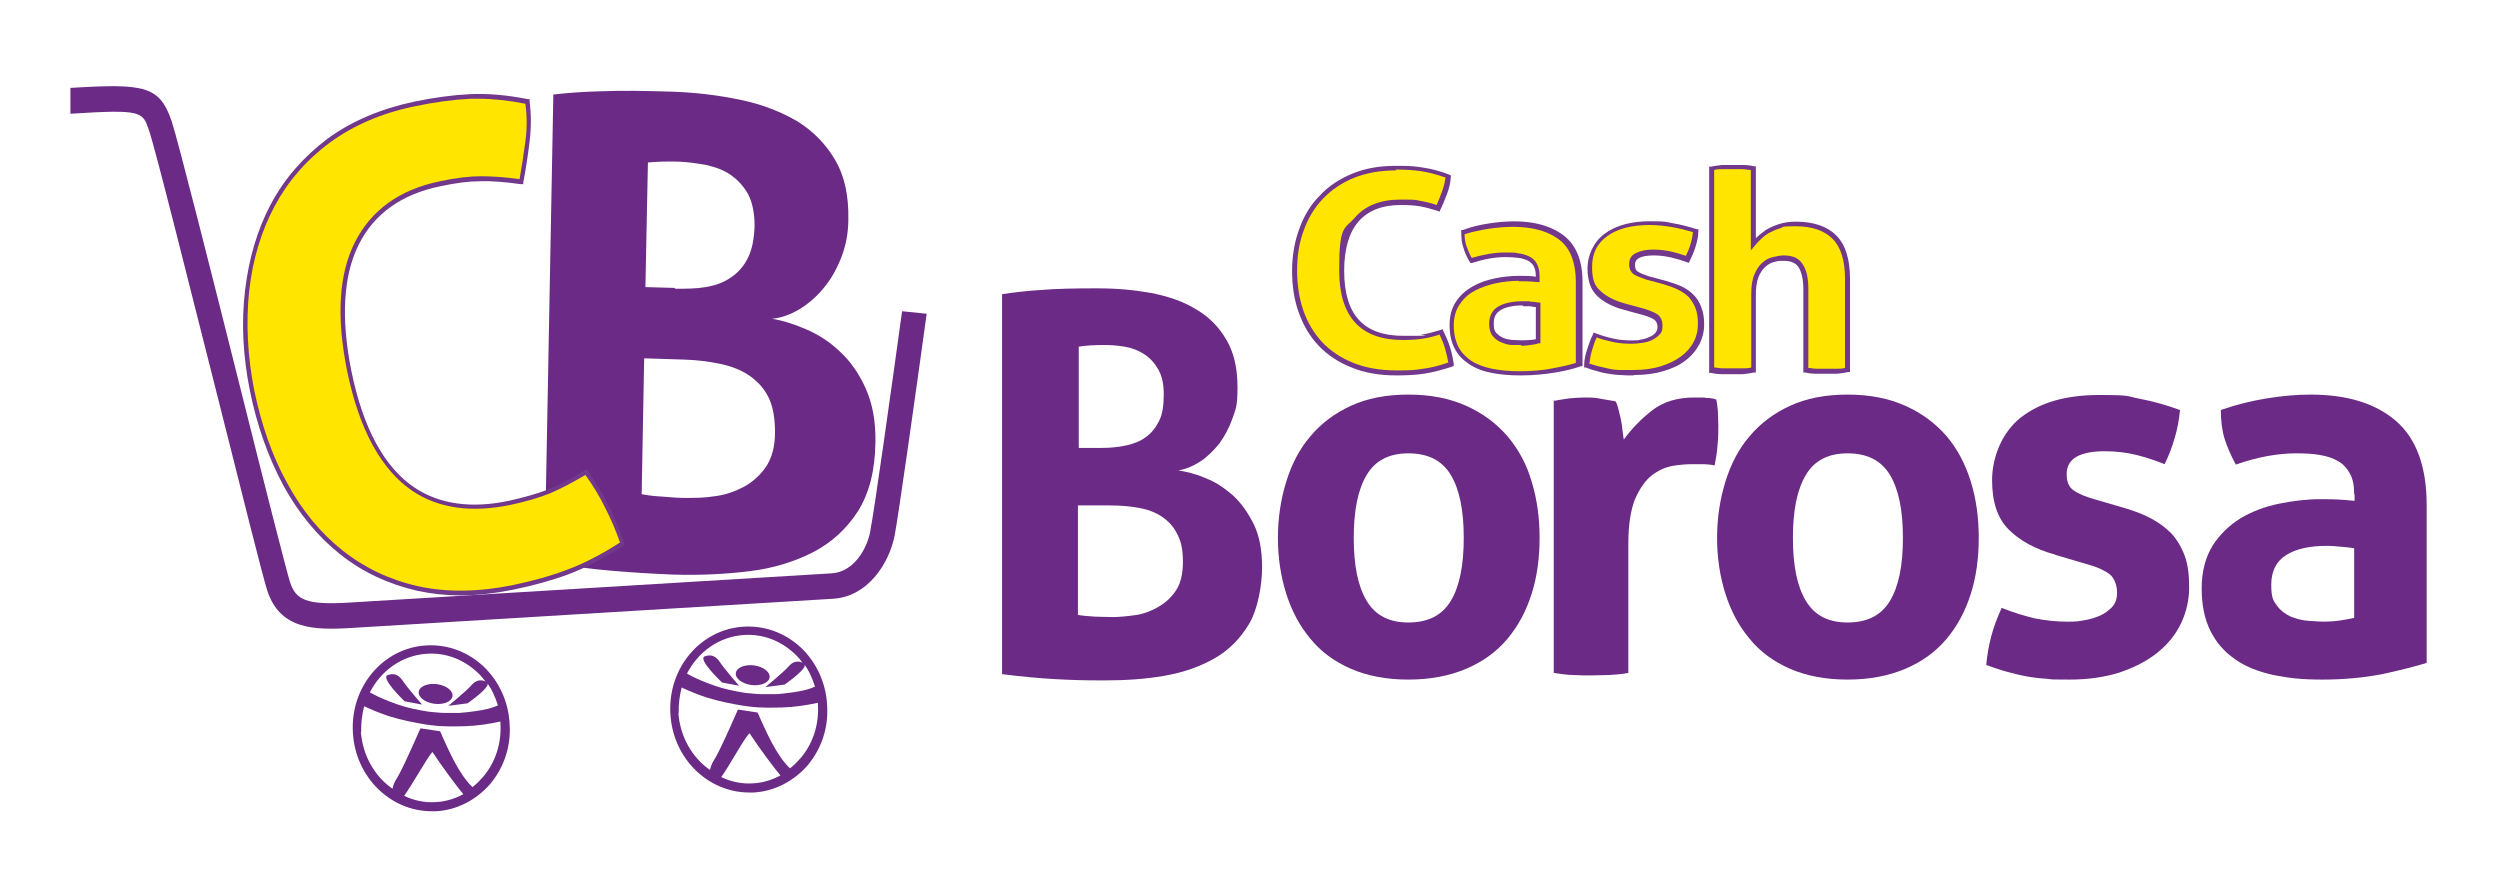
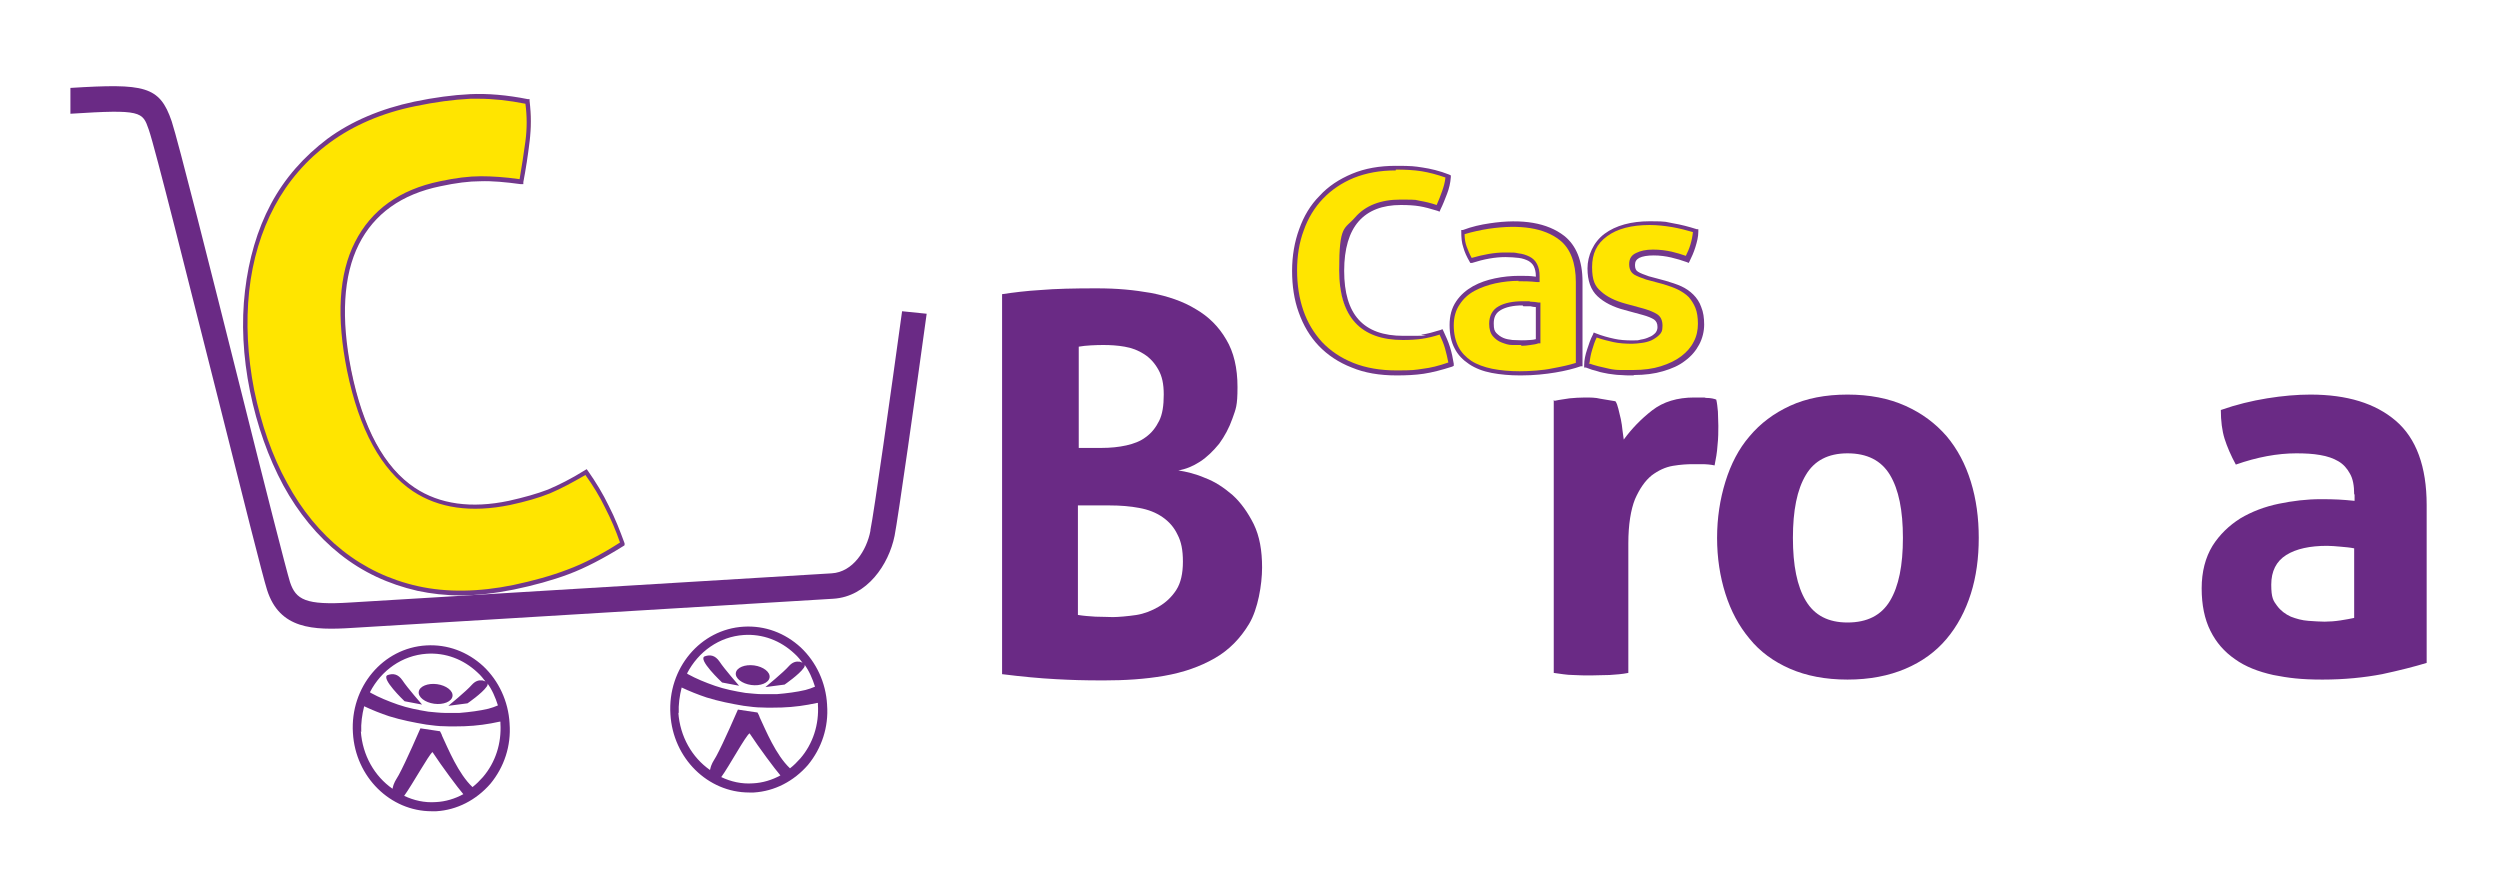
<svg xmlns="http://www.w3.org/2000/svg" id="Cash_Borosa_Feria_Empleo" data-name="Cash Borosa Feria Empleo" version="1.1" viewBox="0 0 600 210">
  <defs>
    <style>
      .cls-1 {
        fill: #ffe500;
      }

      .cls-1, .cls-2, .cls-3 {
        stroke-width: 0px;
      }

      .cls-2 {
        fill: #6a2a85;
      }

      .cls-3 {
        fill: #72388c;
      }
    </style>
  </defs>
  <path id="a" class="cls-2" d="M565,118.6c0-2-.3-3.7-1-4.9-.7-1.3-1.6-2.3-2.8-3-1.2-.7-2.6-1.2-4.4-1.5-1.7-.3-3.6-.4-5.7-.4-4.5,0-9.4.9-14.5,2.7-1.2-2.2-2.1-4.3-2.7-6.2-.6-1.9-.9-4.3-.9-6.9,3.7-1.3,7.4-2.2,11.1-2.8,3.7-.6,7.2-.9,10.4-.9,8.8,0,15.6,2.1,20.5,6.3,4.9,4.2,7.4,11,7.4,20.2v37.9c-3,.9-6.5,1.8-10.7,2.7-4.2.8-9,1.3-14.3,1.3s-8.2-.4-11.8-1.1c-3.6-.8-6.7-2-9.2-3.8-2.6-1.8-4.5-4-5.9-6.8-1.4-2.8-2.1-6.2-2.1-10.2s.9-7.4,2.6-10.2c1.7-2.7,4-4.9,6.7-6.6,2.7-1.6,5.8-2.8,9.2-3.5,3.4-.7,6.7-1.1,10.1-1.1s5.1.1,8.1.4v-1.5ZM565,131.6c-1-.2-2.1-.3-3.3-.4-1.2-.1-2.2-.2-3.2-.2-4.1,0-7.4.7-9.8,2.2-2.4,1.5-3.6,3.9-3.6,7.1s.5,3.9,1.4,5.1c.9,1.2,2,2,3.3,2.6,1.3.5,2.7.9,4.2,1,1.5.1,2.8.2,3.9.2s2.5-.1,3.8-.3c1.3-.2,2.4-.4,3.3-.6v-16.7Z" />
-   <path id="s" class="cls-2" d="M493.2,133.1c-4.7-1.3-8.4-3.3-11.1-6-2.7-2.7-4-6.6-4-11.9s2.3-11.4,6.9-15c4.6-3.6,10.8-5.4,18.8-5.4s6.5.3,9.7.9c3.2.6,6.4,1.5,9.7,2.7-.2,2.2-.6,4.5-1.3,6.8-.7,2.4-1.5,4.4-2.4,6.2-2-.8-4.3-1.6-6.7-2.2-2.4-.6-5-.9-7.7-.9s-5.1.4-6.7,1.3c-1.6.9-2.4,2.3-2.4,4.2s.6,3.2,1.7,3.9c1.1.8,2.8,1.5,4.9,2.1l7.2,2.1c2.4.7,4.5,1.5,6.4,2.5,1.9,1,3.5,2.2,4.9,3.6,1.3,1.4,2.4,3.2,3.2,5.3.8,2.1,1.1,4.7,1.1,7.7s-.7,6-2,8.7c-1.3,2.7-3.2,5-5.7,7-2.5,2-5.5,3.5-9,4.7-3.5,1.1-7.5,1.7-12,1.7s-3.9,0-5.6-.2c-1.7-.1-3.3-.3-4.9-.6-1.6-.3-3.1-.7-4.6-1.1-1.5-.4-3.2-1-4.9-1.6.2-2.3.6-4.6,1.2-6.9.6-2.3,1.5-4.6,2.5-6.8,2.8,1.1,5.4,1.9,7.9,2.5,2.5.5,5.1.8,7.8.8s2.5-.1,3.9-.3c1.4-.2,2.7-.6,3.9-1.1,1.2-.5,2.2-1.3,3-2.1.8-.9,1.2-2,1.2-3.5s-.6-3.5-1.8-4.4c-1.2-.9-2.9-1.7-5.1-2.3l-7.8-2.3Z" />
  <path id="o" class="cls-2" d="M443.4,163.1c-5.3,0-9.9-.9-13.8-2.6-3.9-1.7-7.2-4.1-9.7-7.2-2.6-3.1-4.5-6.7-5.8-10.8-1.3-4.1-2-8.6-2-13.4s.7-9.3,2-13.5c1.3-4.2,3.2-7.9,5.8-10.9,2.6-3.1,5.8-5.5,9.7-7.3,3.9-1.8,8.5-2.7,13.8-2.7s9.9.9,13.9,2.7c4,1.8,7.2,4.2,9.9,7.3,2.6,3.1,4.5,6.7,5.8,10.9,1.3,4.2,1.9,8.7,1.9,13.5s-.6,9.3-1.9,13.4c-1.3,4.1-3.2,7.7-5.8,10.8-2.6,3.1-5.9,5.5-9.9,7.2-4,1.7-8.6,2.6-13.9,2.6M443.4,149.4c4.7,0,8.1-1.7,10.2-5.2,2.1-3.5,3.1-8.5,3.1-15.1s-1-11.6-3.1-15.1c-2.1-3.5-5.5-5.2-10.2-5.2s-8,1.8-10,5.2c-2.1,3.5-3.1,8.5-3.1,15.1s1,11.6,3.1,15.1c2.1,3.5,5.4,5.2,10,5.2" />
  <path id="r" class="cls-2" d="M373.1,96.2c1.3-.3,2.5-.4,3.6-.6,1.1-.1,2.4-.2,3.7-.2s2.5,0,3.7.3c1.2.2,2.4.4,3.6.6.3.4.5,1,.7,1.8.2.8.4,1.6.6,2.5.2.9.3,1.8.4,2.7.1.9.2,1.6.3,2.2,1.9-2.6,4.1-4.9,6.8-7,2.7-2.1,6.1-3.1,10.1-3.1s1.8,0,2.9.1c1.1,0,1.9.2,2.4.4.2.8.3,1.8.4,2.9,0,1.1.1,2.2.1,3.4s0,3-.2,4.7c-.1,1.7-.4,3.3-.7,4.8-.9-.2-2-.3-3.1-.3h-2.1c-1.4,0-3,.1-4.8.4-1.8.3-3.5,1.1-5.1,2.3-1.6,1.3-2.9,3.2-4,5.7-1,2.5-1.6,6.1-1.6,10.6v31.1c-1.5.3-3,.4-4.5.5-1.5,0-3,.1-4.4.1s-2.9,0-4.4-.1c-1.5,0-3-.3-4.6-.5v-65.5Z" />
-   <path id="o-2" data-name="o" class="cls-2" d="M338,163.1c-5.3,0-9.9-.9-13.8-2.6-3.9-1.7-7.2-4.1-9.7-7.2-2.6-3.1-4.5-6.7-5.8-10.8-1.3-4.1-2-8.6-2-13.4s.7-9.3,2-13.5c1.3-4.2,3.2-7.9,5.8-10.9,2.6-3.1,5.8-5.5,9.7-7.3,3.9-1.8,8.5-2.7,13.8-2.7s9.9.9,13.9,2.7c4,1.8,7.2,4.2,9.9,7.3,2.6,3.1,4.6,6.7,5.8,10.9,1.3,4.2,1.9,8.7,1.9,13.5s-.6,9.3-1.9,13.4c-1.3,4.1-3.2,7.7-5.8,10.8-2.6,3.1-5.9,5.5-9.9,7.2-4,1.7-8.6,2.6-13.9,2.6M338,149.4c4.7,0,8.1-1.7,10.2-5.2,2.1-3.5,3.1-8.5,3.1-15.1s-1-11.6-3.1-15.1c-2.1-3.5-5.5-5.2-10.2-5.2s-8,1.8-10,5.2c-2.1,3.5-3.1,8.5-3.1,15.1s1,11.6,3.1,15.1c2.1,3.5,5.4,5.2,10,5.2" />
  <path id="B" class="cls-2" d="M240.5,70.6c2.7-.4,5.8-.8,9.3-1,3.5-.3,8-.4,13.3-.4s9,.4,13.1,1.1c4.1.8,7.7,2,10.8,3.9,3.1,1.8,5.5,4.2,7.3,7.3,1.8,3,2.7,6.8,2.7,11.4s-.4,5.2-1.2,7.5c-.8,2.3-1.9,4.3-3.2,6.1-1.4,1.7-2.9,3.2-4.6,4.3-1.7,1.1-3.4,1.8-5.2,2.1,1.9.3,4.1.8,6.4,1.8,2.4.9,4.5,2.3,6.6,4.1,2,1.8,3.7,4.2,5.1,7,1.4,2.9,2,6.3,2,10.4s-1,10-3.1,13.5c-2.1,3.5-4.8,6.3-8.3,8.3-3.5,2-7.5,3.4-12.1,4.2-4.6.8-9.4,1.1-14.5,1.1s-7.7-.1-11.5-.3c-3.8-.2-8.1-.6-12.9-1.2v-91ZM264.4,107.5c2.1,0,4.1-.2,5.9-.6,1.8-.4,3.4-1,4.7-2,1.4-1,2.4-2.3,3.2-3.9.8-1.6,1.1-3.7,1.1-6.3s-.4-4.4-1.3-6c-.9-1.6-2-2.8-3.4-3.7-1.4-.9-2.9-1.5-4.7-1.8-1.7-.3-3.4-.4-5.1-.4s-4.3.1-5.9.4v24.3h5.6ZM258.8,147.6c1.2.2,2.5.3,4.1.4,1.6,0,3,.1,4.2.1s3.6-.2,5.6-.5c1.9-.3,3.7-1,5.4-2,1.7-1,3.1-2.3,4.2-4,1.1-1.7,1.6-4,1.6-6.8s-.4-4.8-1.3-6.5c-.8-1.7-2-3.1-3.6-4.2-1.6-1.1-3.4-1.8-5.6-2.2-2.1-.4-4.5-.6-7.1-.6h-7.6v26.3Z" />
  <g id="h">
-     <path class="cls-1" d="M410.7,40.4c.8-.1,1.6-.2,2.5-.3.9,0,1.7,0,2.5,0s1.6,0,2.5,0c.9,0,1.7.1,2.6.3v18.2c.3-.4.8-.9,1.3-1.4.5-.6,1.2-1.1,2-1.6.8-.5,1.8-.9,2.9-1.3,1.1-.4,2.4-.5,3.9-.5,4.1,0,7.2,1.1,9.3,3.2,2.1,2.1,3.2,5.4,3.2,10v21.9c-.9.1-1.7.2-2.6.3-.9,0-1.7,0-2.5,0s-1.6,0-2.5,0c-.9,0-1.7-.1-2.6-.3v-19.4c0-2.4-.4-4.2-1.2-5.5-.8-1.3-2.2-1.9-4.1-1.9s-1.6.1-2.5.3c-.9.2-1.6.7-2.3,1.3-.7.6-1.3,1.5-1.7,2.7-.5,1.1-.7,2.6-.7,4.5v18c-.9.1-1.7.2-2.6.3-.9,0-1.7,0-2.5,0s-1.6,0-2.5,0c-.8,0-1.7-.1-2.5-.3v-48.4Z" />
-     <path class="cls-3" d="M438.4,89.7c-.8,0-1.7,0-2.5,0-.9,0-1.8-.1-2.6-.3h-.5v-20c0-2.3-.4-4-1.1-5.2-.7-1.1-1.9-1.6-3.6-1.6s-1.5.1-2.4.3c-.8.2-1.4.6-2.1,1.2-.6.6-1.2,1.4-1.6,2.5-.4,1.1-.6,2.5-.6,4.3v18.5h-.5c-.8.2-1.7.3-2.6.4-1.7,0-3.3,0-5,0-.9,0-1.8-.1-2.6-.3h-.5v-49.5h.5c.8-.2,1.7-.3,2.6-.4,1.7,0,3.3,0,5,0,.9,0,1.8.1,2.6.3h.5v17.3c.1-.1.2-.2.3-.3.6-.6,1.3-1.1,2.1-1.7.8-.5,1.9-1,3.1-1.4,1.2-.4,2.6-.6,4.1-.6,4.2,0,7.5,1.1,9.7,3.3s3.3,5.7,3.3,10.4v22.4h-.5c-.8.2-1.7.3-2.6.4-.9,0-1.7,0-2.5,0ZM433.9,88.3c.7,0,1.3.2,2,.2,1.7,0,3.2,0,4.9,0,.7,0,1.4,0,2-.2v-21.4c0-4.4-1-7.6-3-9.6-2-2-5-3-8.9-3s-2.7.2-3.7.5c-1.1.3-2,.8-2.8,1.2-.8.5-1.4,1-1.9,1.5-.5.5-1,1-1.3,1.4l-1,1.2v-19.3c-.7,0-1.3-.2-2-.2-1.7,0-3.2,0-4.9,0-.7,0-1.3,0-1.9.2v47.4c.6,0,1.3.2,2,.2,1.6,0,3.2,0,4.9,0,.7,0,1.4,0,2-.2v-17.5c0-1.9.2-3.5.7-4.7.5-1.2,1.1-2.2,1.9-2.9.8-.7,1.6-1.2,2.6-1.4.9-.2,1.8-.4,2.6-.4,2.2,0,3.7.7,4.6,2.2.9,1.4,1.3,3.3,1.3,5.8v18.9Z" />
-   </g>
+     </g>
  <g id="s-2" data-name="s">
    <path class="cls-1" d="M390,73.8c-2.7-.7-4.7-1.8-6.2-3.1-1.5-1.4-2.2-3.5-2.2-6.2s1.3-6,3.9-7.9c2.6-1.9,6.1-2.8,10.6-2.8s3.7.2,5.5.5c1.8.3,3.6.8,5.5,1.4,0,1.1-.3,2.3-.7,3.6-.4,1.2-.8,2.3-1.4,3.2-1.1-.4-2.4-.8-3.8-1.2-1.4-.3-2.8-.5-4.3-.5s-2.9.2-3.8.7c-.9.5-1.4,1.2-1.4,2.2s.3,1.7,1,2.1c.6.4,1.6.8,2.7,1.1l4.1,1.1c1.3.4,2.5.8,3.6,1.3,1.1.5,2,1.1,2.7,1.9.8.7,1.4,1.7,1.8,2.8.4,1.1.6,2.4.6,4s-.4,3.2-1.1,4.6c-.7,1.4-1.8,2.6-3.2,3.7-1.4,1-3.1,1.9-5.1,2.4-2,.6-4.3.9-6.8.9s-2.2,0-3.1-.1c-.9,0-1.9-.2-2.7-.3-.9-.2-1.7-.3-2.6-.6-.9-.2-1.8-.5-2.8-.9,0-1.2.3-2.4.7-3.6s.8-2.4,1.4-3.5c1.6.6,3.1,1,4.5,1.3,1.4.3,2.9.4,4.4.4s1.4,0,2.2-.2c.8-.1,1.5-.3,2.2-.6.7-.3,1.2-.7,1.7-1.1.5-.5.7-1.1.7-1.8s-.3-1.8-1-2.3c-.7-.5-1.7-.9-2.9-1.2l-4.4-1.2Z" />
    <path class="cls-3" d="M392,90.1c-1.2,0-2.2,0-3.2-.1-.9,0-1.9-.2-2.8-.3-.9-.2-1.8-.3-2.6-.6-.9-.2-1.8-.5-2.8-.9h-.4c0-.1,0-.6,0-.6,0-1.2.3-2.5.7-3.7.4-1.2.8-2.5,1.4-3.6l.2-.5.5.2c1.5.6,3,1,4.4,1.3,1.3.3,2.8.4,4.3.4s1.3,0,2.1-.2c.7-.1,1.4-.3,2-.6.6-.2,1.1-.6,1.5-1,.3-.4.5-.8.5-1.4,0-.9-.3-1.4-.8-1.8-.6-.4-1.6-.8-2.7-1.1l-4.4-1.2c-2.7-.7-4.9-1.8-6.5-3.3-1.6-1.5-2.4-3.7-2.4-6.7s1.4-6.3,4.1-8.3c2.7-2,6.4-3,10.9-3s3.7.2,5.6.5c1.8.3,3.7.8,5.6,1.4h.4c0,.1,0,.6,0,.6,0,1.2-.3,2.4-.7,3.7-.4,1.3-.9,2.4-1.4,3.4l-.2.4-.5-.2c-1.1-.4-2.4-.8-3.7-1.1-1.3-.3-2.7-.5-4.2-.5s-2.7.2-3.5.6c-.7.4-1,.9-1,1.7s.2,1.3.7,1.6c.6.4,1.5.7,2.6,1.1l4.1,1.1c1.3.4,2.6.8,3.7,1.3,1.1.5,2.1,1.2,2.9,2,.8.8,1.5,1.8,1.9,3,.5,1.2.7,2.6.7,4.2s-.4,3.3-1.2,4.8c-.8,1.5-1.9,2.8-3.4,3.9-1.4,1.1-3.2,1.9-5.3,2.5-2,.6-4.4.9-6.9.9ZM381.3,87.2c.8.3,1.6.5,2.3.7.8.2,1.7.4,2.6.6.9.2,1.8.3,2.7.3.9,0,2,0,3.1,0,2.5,0,4.7-.3,6.6-.9,1.9-.6,3.6-1.4,4.9-2.4,1.3-1,2.3-2.1,3-3.5.7-1.3,1-2.8,1-4.3s-.2-2.8-.6-3.8c-.4-1-1-1.9-1.6-2.6-.7-.7-1.6-1.3-2.6-1.8-1-.5-2.2-.9-3.5-1.3l-4.1-1.1c-1.2-.4-2.2-.8-2.9-1.2-.6-.4-1.2-1.1-1.2-2.5s.6-2.2,1.7-2.7c1-.5,2.3-.8,4-.8s3.1.2,4.5.5c1.2.3,2.3.6,3.4,1,.4-.8.8-1.7,1.1-2.7.3-1,.5-2,.6-3-1.7-.5-3.3-.9-5-1.2-1.8-.3-3.6-.5-5.4-.5-4.3,0-7.8.9-10.2,2.7-2.5,1.8-3.6,4.2-3.6,7.4s.7,4.6,2.1,5.8c1.4,1.3,3.4,2.3,6,3h0s4.4,1.2,4.4,1.2c1.3.4,2.3.8,3.1,1.3.9.6,1.3,1.5,1.3,2.8s-.3,1.7-.8,2.2c-.5.5-1.1.9-1.9,1.3-.7.3-1.5.5-2.3.6-.8.1-1.6.2-2.3.2-1.6,0-3.1-.1-4.5-.4-1.3-.3-2.6-.6-4-1.1-.5,1-.8,2-1.1,3-.3,1-.5,2-.6,3Z" />
  </g>
  <g id="a-2" data-name="a">
    <path class="cls-1" d="M369.1,66.2c0-1.1-.2-1.9-.6-2.6-.4-.7-.9-1.2-1.6-1.6-.7-.4-1.5-.6-2.5-.8-1-.1-2.1-.2-3.2-.2-2.6,0-5.3.5-8.2,1.4-.7-1.1-1.2-2.2-1.5-3.2-.3-1-.5-2.2-.5-3.6,2.1-.7,4.2-1.1,6.3-1.5,2.1-.3,4-.5,5.8-.5,4.9,0,8.8,1.1,11.6,3.3,2.8,2.2,4.2,5.7,4.2,10.6v19.8c-1.7.5-3.7.9-6.1,1.4-2.4.4-5.1.7-8.1.7s-4.6-.2-6.7-.6c-2-.4-3.8-1.1-5.2-2-1.5-.9-2.6-2.1-3.3-3.6-.8-1.5-1.2-3.2-1.2-5.4s.5-3.9,1.5-5.3c1-1.4,2.2-2.6,3.8-3.4,1.5-.9,3.3-1.5,5.2-1.9,1.9-.4,3.8-.6,5.7-.6s2.9,0,4.6.2v-.8ZM369.1,73c-.6,0-1.2-.2-1.9-.2-.7,0-1.3,0-1.8,0-2.3,0-4.2.4-5.5,1.2-1.4.8-2,2-2,3.7s.3,2,.8,2.6c.5.6,1.2,1.1,1.9,1.4.7.3,1.5.5,2.4.5.8,0,1.6,0,2.2,0s1.4,0,2.1-.2c.7-.1,1.3-.2,1.9-.3v-8.7Z" />
    <path class="cls-3" d="M364.8,90.1c-2.4,0-4.7-.2-6.8-.6-2.1-.4-3.9-1.1-5.4-2.1-1.5-1-2.7-2.2-3.5-3.8-.8-1.5-1.2-3.4-1.2-5.6s.5-4.1,1.6-5.7c1-1.5,2.4-2.7,4-3.6,1.6-.9,3.4-1.5,5.3-1.9,1.9-.4,3.9-.6,5.8-.6s2.5,0,4,.2v-.2c0-.9-.2-1.7-.5-2.3-.3-.6-.8-1-1.3-1.3-.6-.3-1.4-.6-2.3-.7-.9-.1-2-.2-3.2-.2-2.5,0-5.2.5-8,1.4h-.4c0,.1-.2-.3-.2-.3-.7-1.2-1.2-2.3-1.5-3.4-.4-1.1-.5-2.4-.5-3.8v-.4h.4c2.1-.8,4.3-1.3,6.4-1.6,7.9-1.2,13.9-.1,17.9,3,2.9,2.3,4.4,6,4.4,11v20.3h-.4c-1.7.6-3.7,1.1-6.1,1.5-2.4.4-5.2.7-8.2.7ZM364.5,67.4c-1.8,0-3.7.2-5.6.6-1.8.4-3.5,1-5,1.8-1.5.8-2.7,1.9-3.6,3.3-.9,1.3-1.4,3-1.4,5s.4,3.7,1.1,5.1c.7,1.4,1.8,2.5,3.1,3.4,1.4.9,3.1,1.5,5,1.9,2,.4,4.2.6,6.6.6s5.6-.2,7.9-.7c2.2-.4,4-.8,5.6-1.3v-19.4c0-4.6-1.3-8.1-3.9-10.1-3.7-2.9-9.4-3.8-17-2.7-1.9.3-3.8.7-5.8,1.3,0,1.2.2,2.2.5,3,.3.8.7,1.8,1.2,2.7,2.8-.8,5.4-1.3,7.9-1.3s2.3,0,3.3.2c1,.1,1.9.4,2.7.8.8.4,1.4,1,1.8,1.8.4.8.6,1.7.6,2.9v1.4h-.6c-1.7-.2-3.2-.2-4.5-.2ZM365.1,82.8c-.6,0-1.4,0-2.2,0-.9,0-1.7-.3-2.5-.6-.8-.3-1.5-.8-2.1-1.5-.6-.7-.9-1.7-.9-3,0-1.9.8-3.4,2.3-4.2,1.4-.8,3.4-1.2,5.8-1.2s1.2,0,1.8.1c.7,0,1.3.1,1.9.2h.5v9.8h-.5c-.5.2-1.1.3-1.9.4-.7.1-1.5.2-2.2.2ZM365.4,73.3c-2.2,0-4,.4-5.2,1.1-1.2.7-1.7,1.7-1.7,3.2s.2,1.8.6,2.3c.5.5,1,.9,1.7,1.2.7.3,1.4.4,2.2.5,1.7.1,2.9.1,4.2,0,.5,0,1-.1,1.4-.2v-7.7c-.4,0-.9-.1-1.3-.2-.6,0-1.2,0-1.7,0Z" />
  </g>
  <g id="C">
    <path class="cls-1" d="M345.8,79.7c.6,1.2,1.1,2.5,1.5,3.8.4,1.3.7,2.6.9,3.9-2.5.8-4.7,1.4-6.7,1.7-2,.3-4.1.4-6.4.4-4,0-7.6-.6-10.6-1.8-3-1.2-5.6-2.9-7.7-5.1-2.1-2.2-3.6-4.8-4.7-7.8-1-3-1.6-6.3-1.6-9.8s.5-6.8,1.6-9.8c1.1-3,2.7-5.6,4.7-7.8,2.1-2.2,4.6-3.9,7.6-5.2,3-1.2,6.4-1.9,10.3-1.9s4.4.1,6.3.4,4,.8,6.2,1.7c0,1.3-.4,2.6-.9,3.9-.5,1.3-1,2.5-1.6,3.8-1.7-.5-3.1-.9-4.4-1.1-1.3-.2-2.8-.3-4.6-.3-4.6,0-8.1,1.4-10.5,4.1-2.4,2.8-3.7,6.8-3.7,12.3,0,10.8,4.9,16.1,14.8,16.1s3.3-.1,4.6-.3c1.3-.2,2.8-.6,4.5-1.1" />
    <path class="cls-3" d="M335.2,90.1c-4.1,0-7.7-.6-10.8-1.9-3.1-1.2-5.8-3-7.9-5.2-2.1-2.2-3.7-4.9-4.8-8-1.1-3-1.6-6.4-1.6-10s.6-7,1.7-10c1.1-3.1,2.7-5.8,4.9-8,2.1-2.3,4.7-4,7.8-5.3,3.1-1.3,6.6-1.9,10.5-1.9s4.4.1,6.4.4c2,.3,4.1.8,6.4,1.7l.4.2v.4c-.1,1.4-.4,2.7-.9,4-.5,1.3-1,2.6-1.6,3.8l-.2.5-.5-.2c-1.6-.5-3.1-.9-4.3-1.1-1.2-.2-2.7-.3-4.5-.3-4.4,0-7.8,1.3-10.1,3.9-2.3,2.6-3.5,6.6-3.5,11.9,0,10.5,4.6,15.6,14.2,15.6s3.2-.1,4.5-.3c1.3-.2,2.8-.6,4.4-1.1l.5-.2.2.4c.6,1.3,1.2,2.6,1.6,3.9.4,1.3.7,2.7.9,4v.5c0,0-.4.2-.4.2-2.5.8-4.8,1.4-6.8,1.7-2,.3-4.2.4-6.5.4ZM335,40.9c-3.8,0-7.1.6-10.1,1.8-2.9,1.2-5.4,2.9-7.4,5-2,2.1-3.6,4.7-4.6,7.6-1.1,2.9-1.6,6.2-1.6,9.6s.5,6.7,1.5,9.6c1,2.9,2.5,5.4,4.5,7.6,2,2.1,4.5,3.8,7.5,5,3,1.2,6.5,1.8,10.4,1.8s4.3-.1,6.3-.4c1.8-.2,3.8-.7,6.1-1.5-.2-1.1-.5-2.3-.8-3.4-.3-1.1-.8-2.2-1.3-3.3-1.5.5-2.9.8-4.1,1-1.4.2-3,.3-4.7.3-10.2,0-15.3-5.6-15.3-16.7s1.3-9.8,3.8-12.7c2.5-2.9,6.2-4.3,10.9-4.3s3.4.1,4.7.3c1.2.2,2.5.5,4,1,.5-1.1.9-2.2,1.3-3.3.4-1.1.7-2.2.8-3.3-2-.7-3.9-1.2-5.7-1.5-1.9-.3-4-.4-6.2-.4Z" />
  </g>
  <g id="Carrito">
    <path class="cls-2" d="M177.4,164.6s-3.6-4.1-4.7-5.8c-1.1-1.6-2.3-1.7-3.5-1.3-2,.6,4.1,6.3,4.1,6.3l4.2.8ZM184.7,162.6c.2-1.3-1.5-2.6-3.7-2.9-2.2-.3-4.2.5-4.4,1.8-.2,1.3,1.5,2.6,3.7,2.9,2.2.3,4.2-.5,4.4-1.8M192.8,159.2c-.2-.2-.6-.3-.9-.4-.9-.1-1.7.1-2.6,1.1-1.2,1.4-5.6,5-5.6,5l4.6-.6s3.5-2.4,4.6-4c.3-.4.3-.7.1-.9,1.2,1.6,2,3.5,2.6,5.4-.7.3-1.5.6-2.3.8-2.1.5-4.5.8-6.9,1-1.2,0-2.5,0-3.6,0-1,0-2.8-.2-3.9-.3-2.5-.4-5-.9-7.3-1.7-2.3-.8-4.5-1.7-6.5-2.8,0,0-.2-.1-.2-.2,2.7-5.2,7.7-8.8,13.6-9.2,4.5-.3,8.8,1.3,12.2,4.5.8.7,1.4,1.5,2.1,2.4M162.9,171.2c-.1-2.1.2-4.2.7-6.2,1.9.9,3.9,1.7,6,2.4,2.9.9,5.9,1.5,8.9,2,1.7.2,2.8.4,4.5.4,1.6.1,3.1,0,4.6,0,3-.1,5.8-.5,8.5-1.1,0,0,.1,0,.2,0,0,.1,0,.3,0,.4.3,4.8-1.2,9.4-4.2,12.9-.8.9-1.6,1.7-2.5,2.4,0,0,0,0,0,0-3.4-3.2-5.8-9.1-7.3-12.3,0-.2-.5-1.1-.5-1.1l-4.7-.7c0,0-3.5,8.1-5.2,11.2-.2.4-1,1.6-1.1,2-.2.4-.3.9-.4,1.3-4.3-3-7.2-8-7.6-13.8M173.1,186.5c1.9-2.6,5.9-10,6.8-10.5,2.3,3.5,6.1,8.6,7.4,10.1-2,1.1-4.3,1.8-6.6,1.9-2.7.2-5.3-.4-7.6-1.5M198.5,169.1c-.3-5.3-2.6-10.2-6.3-13.7-3.8-3.5-8.6-5.3-13.7-5-10.4.6-18.3,10-17.6,21,.6,10.6,9,18.8,18.9,18.8.4,0,.7,0,1.1,0,5-.3,9.6-2.7,13-6.6,3.3-4,5-9.1,4.6-14.4" />
    <path class="cls-2" d="M101.3,169.1s-3.6-4.1-4.7-5.8c-1.1-1.6-2.3-1.7-3.5-1.3-2,.6,4,6.3,4,6.3l4.2.8ZM108.6,167.1c.2-1.3-1.5-2.6-3.7-2.9-2.2-.3-4.2.5-4.4,1.8-.2,1.3,1.5,2.6,3.7,2.9,2.2.3,4.2-.5,4.4-1.8M116.7,163.7c-.2-.2-.6-.3-.9-.4-.9-.1-1.7.1-2.6,1.1-1.2,1.4-5.6,5-5.6,5l4.6-.6s3.5-2.4,4.6-4c.3-.4.3-.7.1-.9,1.2,1.6,2,3.5,2.6,5.4-.7.3-1.5.6-2.3.8-2.1.5-4.5.8-6.9,1-1.2,0-2.5,0-3.6,0-1,0-2.8-.2-3.9-.3-2.5-.4-5-.9-7.3-1.7-2.3-.8-4.5-1.7-6.5-2.8,0,0-.2-.1-.2-.2,2.7-5.2,7.7-8.8,13.6-9.2,4.5-.3,8.8,1.3,12.2,4.5.8.7,1.4,1.5,2.1,2.4M86.7,175.7c-.1-2.1.2-4.2.7-6.2,1.9.9,3.9,1.7,6,2.4,2.9.9,5.9,1.5,8.9,2,1.7.2,2.8.4,4.5.4,1.6.1,3.1,0,4.6,0,3-.1,5.8-.5,8.5-1.1,0,0,.1,0,.2,0,0,.1,0,.3,0,.4.3,4.8-1.2,9.4-4.2,12.9-.8.9-1.6,1.7-2.5,2.4,0,0,0,0,0,0-3.4-3.2-5.8-9.1-7.3-12.3,0-.2-.5-1.1-.5-1.1l-4.7-.7c0,0-3.5,8.1-5.2,11.2-.2.4-1,1.6-1.1,2-.2.4-.3.9-.4,1.3-4.3-3-7.2-8-7.6-13.8M97,191c1.9-2.6,6-10,6.8-10.5,2.3,3.5,6.1,8.6,7.4,10.1-2,1.1-4.3,1.8-6.6,1.9-2.7.2-5.3-.4-7.6-1.5M122.3,173.6c-.3-5.3-2.6-10.2-6.3-13.7-3.8-3.5-8.6-5.3-13.7-5-10.4.6-18.3,10-17.6,21,.6,10.6,9,18.8,18.9,18.8.4,0,.7,0,1.1,0,5-.3,9.6-2.7,13-6.6,3.3-4,5-9.1,4.6-14.4" />
    <path class="cls-2" d="M208.9,127.4c-.9,4.7-4.2,9.9-9.3,10.2l-115.5,7c-10.8.7-13.1-.7-14.5-4.9-.9-2.9-6.2-23.7-11.7-45.7-7.4-29.5-15.1-60-16.7-64.9-2.9-8.5-6.5-9.1-24.3-8v6.2c17.1-1.1,17.3-.5,18.8,3.8,1.6,4.6,9.5,36.4,16.6,64.4,5.8,23.1,10.8,43,11.8,46.1,3,9.4,11,9.7,20.4,9.1l115.5-7c8.1-.5,13.3-8.2,14.7-15.1.8-4,5.1-34.3,7.7-53.3l-5.9-.6c-2.6,18.9-6.8,48.8-7.6,52.5" />
  </g>
  <g id="CB">
-     <path class="cls-2" d="M132.7,22.7c3.4-.4,7.4-.7,11.8-.8,4.5-.2,10.1-.1,16.8.1,5.9.2,11.4.9,16.6,2,5.2,1.1,9.7,2.9,13.6,5.2,3.8,2.4,6.8,5.5,9,9.3,2.2,3.8,3.2,8.5,3.1,14.1,0,3.3-.6,6.4-1.7,9.2-1.1,2.8-2.5,5.3-4.2,7.3-1.7,2.1-3.7,3.8-5.8,5.1-2.2,1.3-4.4,2.1-6.6,2.3,2.4.4,5.1,1.2,8.1,2.5,3,1.3,5.7,3,8.2,5.4,2.5,2.3,4.6,5.3,6.2,8.9,1.6,3.6,2.4,7.9,2.3,12.9-.1,6.8-1.5,12.2-4.2,16.5-2.7,4.2-6.3,7.5-10.7,9.8-4.5,2.3-9.6,3.9-15.4,4.6-5.8.7-11.9,1-18.3.8-4.9-.2-9.7-.5-14.5-.9-4.8-.4-10.2-1.1-16.3-2.1l2.1-112.2ZM162,69.3c2.7,0,5.1,0,7.4-.4,2.3-.4,4.3-1.1,6-2.3,1.7-1.1,3.1-2.7,4.1-4.7,1-2,1.5-4.6,1.6-7.7,0-3-.5-5.5-1.5-7.5-1.1-2-2.5-3.5-4.2-4.7-1.7-1.2-3.7-1.9-5.9-2.4-2.2-.4-4.3-.7-6.5-.8-3-.1-5.5,0-7.5.2l-.6,29.9,7,.2ZM154,118.6c1.5.3,3.2.5,5.2.6,2,.2,3.7.3,5.3.3,2.2,0,4.6,0,7-.4,2.5-.3,4.8-1.1,6.9-2.2,2.1-1.1,3.9-2.7,5.4-4.8,1.4-2.1,2.2-4.8,2.2-8.3,0-3.2-.4-5.9-1.4-8.1-1-2.2-2.5-3.9-4.4-5.3-1.9-1.4-4.3-2.4-7-3-2.7-.6-5.7-1-9-1.1l-9.6-.3-.6,32.4Z" />
    <path id="C-2" data-name="C" class="cls-1" d="M140.9,113.3c1.9,2.7,3.5,5.4,5,8.3,1.5,2.9,2.7,5.9,3.7,8.9-4.8,3-9.1,5.3-13.1,6.8-4,1.5-8.4,2.7-13.1,3.7-8.4,1.7-16.1,1.8-23,.3-6.9-1.6-13.1-4.5-18.4-8.7-5.4-4.3-9.8-9.7-13.4-16.4-3.6-6.6-6.2-14.1-7.9-22.5-1.7-8.3-2.1-16.3-1.2-23.9.8-7.6,2.9-14.5,6.2-20.6,3.3-6.1,7.8-11.3,13.5-15.5,5.7-4.2,12.6-7.2,20.6-8.8,4.8-1,9.2-1.6,13.4-1.8,4.1-.2,8.7.2,13.8,1.2.4,3.2.4,6.3,0,9.5-.4,3.2-.9,6.4-1.5,9.7-3.7-.5-7-.8-9.8-.8-2.8,0-6,.4-9.7,1.2-9.5,2-16.2,6.7-20,14.3-3.8,7.6-4.4,17.8-1.8,30.6,5.1,25.4,17.9,36,38.4,31.8,3.7-.8,6.8-1.7,9.5-2.8,2.7-1.1,5.6-2.6,8.8-4.6" />
    <path class="cls-3" d="M110.6,142.9c-3.7,0-7.1-.4-10.4-1.1-7-1.6-13.2-4.5-18.6-8.8-5.4-4.3-10-9.9-13.6-16.5-3.6-6.7-6.3-14.3-8-22.6-1.7-8.4-2.1-16.5-1.2-24.1.9-7.6,2.9-14.6,6.2-20.8,3.3-6.2,7.9-11.4,13.6-15.7,5.7-4.2,12.8-7.2,20.8-8.9,4.8-1,9.3-1.6,13.4-1.8,4.2-.2,8.9.2,13.9,1.2h.4c0,0,0,.5,0,.5.4,3.2.4,6.4,0,9.7-.4,3.3-.9,6.6-1.5,9.7v.5c0,0-.6,0-.6,0-3.7-.5-6.9-.8-9.7-.7-2.7,0-5.9.4-9.6,1.2-9.3,1.9-15.9,6.6-19.6,14-3.7,7.4-4.3,17.6-1.8,30.2,2.8,13.8,7.9,23.3,15.3,28.2,5.9,3.9,13.5,5,22.5,3.1,3.6-.8,6.8-1.7,9.4-2.7,2.6-1.1,5.6-2.6,8.8-4.6l.5-.3.3.4c1.9,2.7,3.6,5.5,5,8.4,1.5,2.9,2.7,6,3.8,9v.4c.1,0-.2.2-.2.2-4.8,3-9.2,5.3-13.2,6.8-4,1.5-8.4,2.7-13.2,3.7-4.5.9-8.8,1.4-12.8,1.4ZM115,23.7c-.7,0-1.4,0-2.1,0-4.1.2-8.5.8-13.3,1.8-7.9,1.6-14.8,4.6-20.4,8.7-5.6,4.1-10.1,9.3-13.3,15.3-3.2,6-5.3,12.9-6.1,20.4-.8,7.5-.4,15.5,1.2,23.7,1.7,8.2,4.3,15.8,7.9,22.3,3.5,6.5,8,12,13.3,16.2,5.3,4.2,11.4,7.1,18.2,8.6,6.8,1.5,14.5,1.4,22.8-.3,4.7-1,9.1-2.2,13-3.7,3.8-1.4,8.1-3.6,12.6-6.5-1-2.9-2.2-5.7-3.6-8.4-1.3-2.7-2.9-5.3-4.7-7.8-3.1,1.8-5.9,3.3-8.5,4.4-2.7,1.1-5.9,2-9.6,2.8-9.3,1.9-17.1.8-23.3-3.3-7.6-5.1-12.9-14.8-15.8-28.9-2.6-12.9-2-23.3,1.9-30.9,3.9-7.7,10.7-12.6,20.4-14.6,3.7-.8,7-1.2,9.8-1.2,2.7,0,5.8.2,9.3.7.5-3,1-6,1.4-9.1.4-3,.4-6,0-9-4-.8-7.8-1.2-11.2-1.2Z" />
  </g>
</svg>